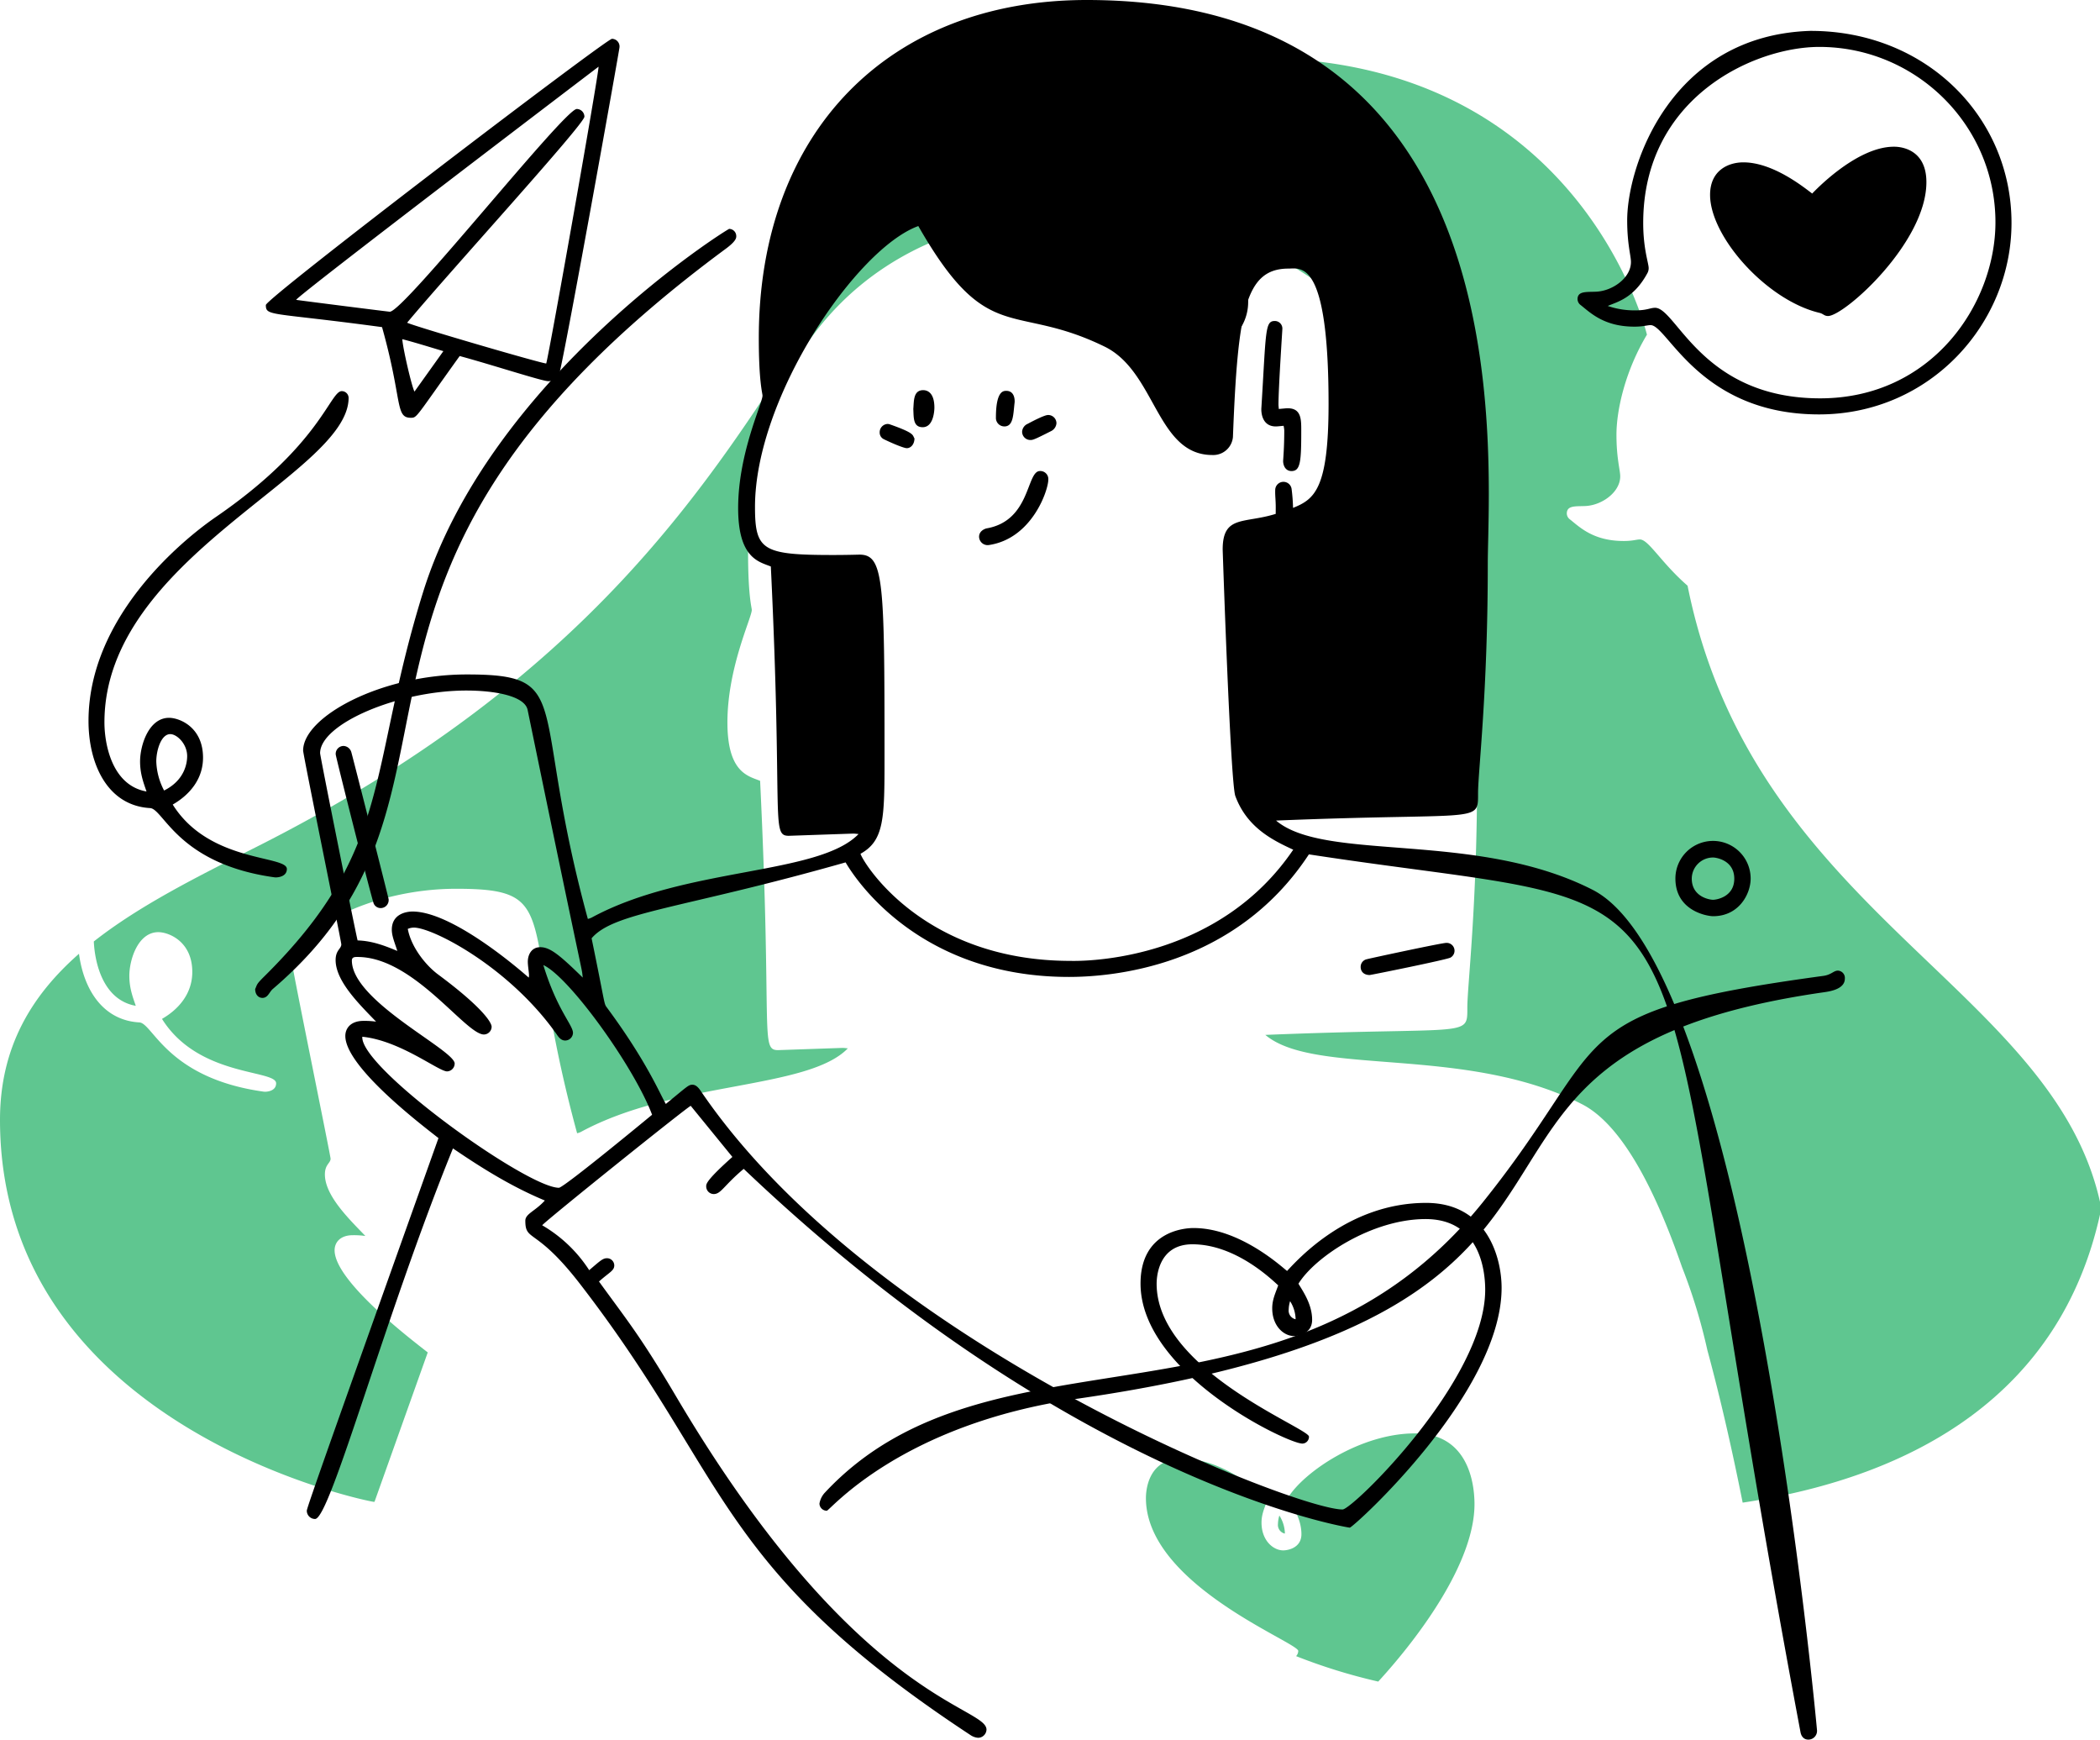
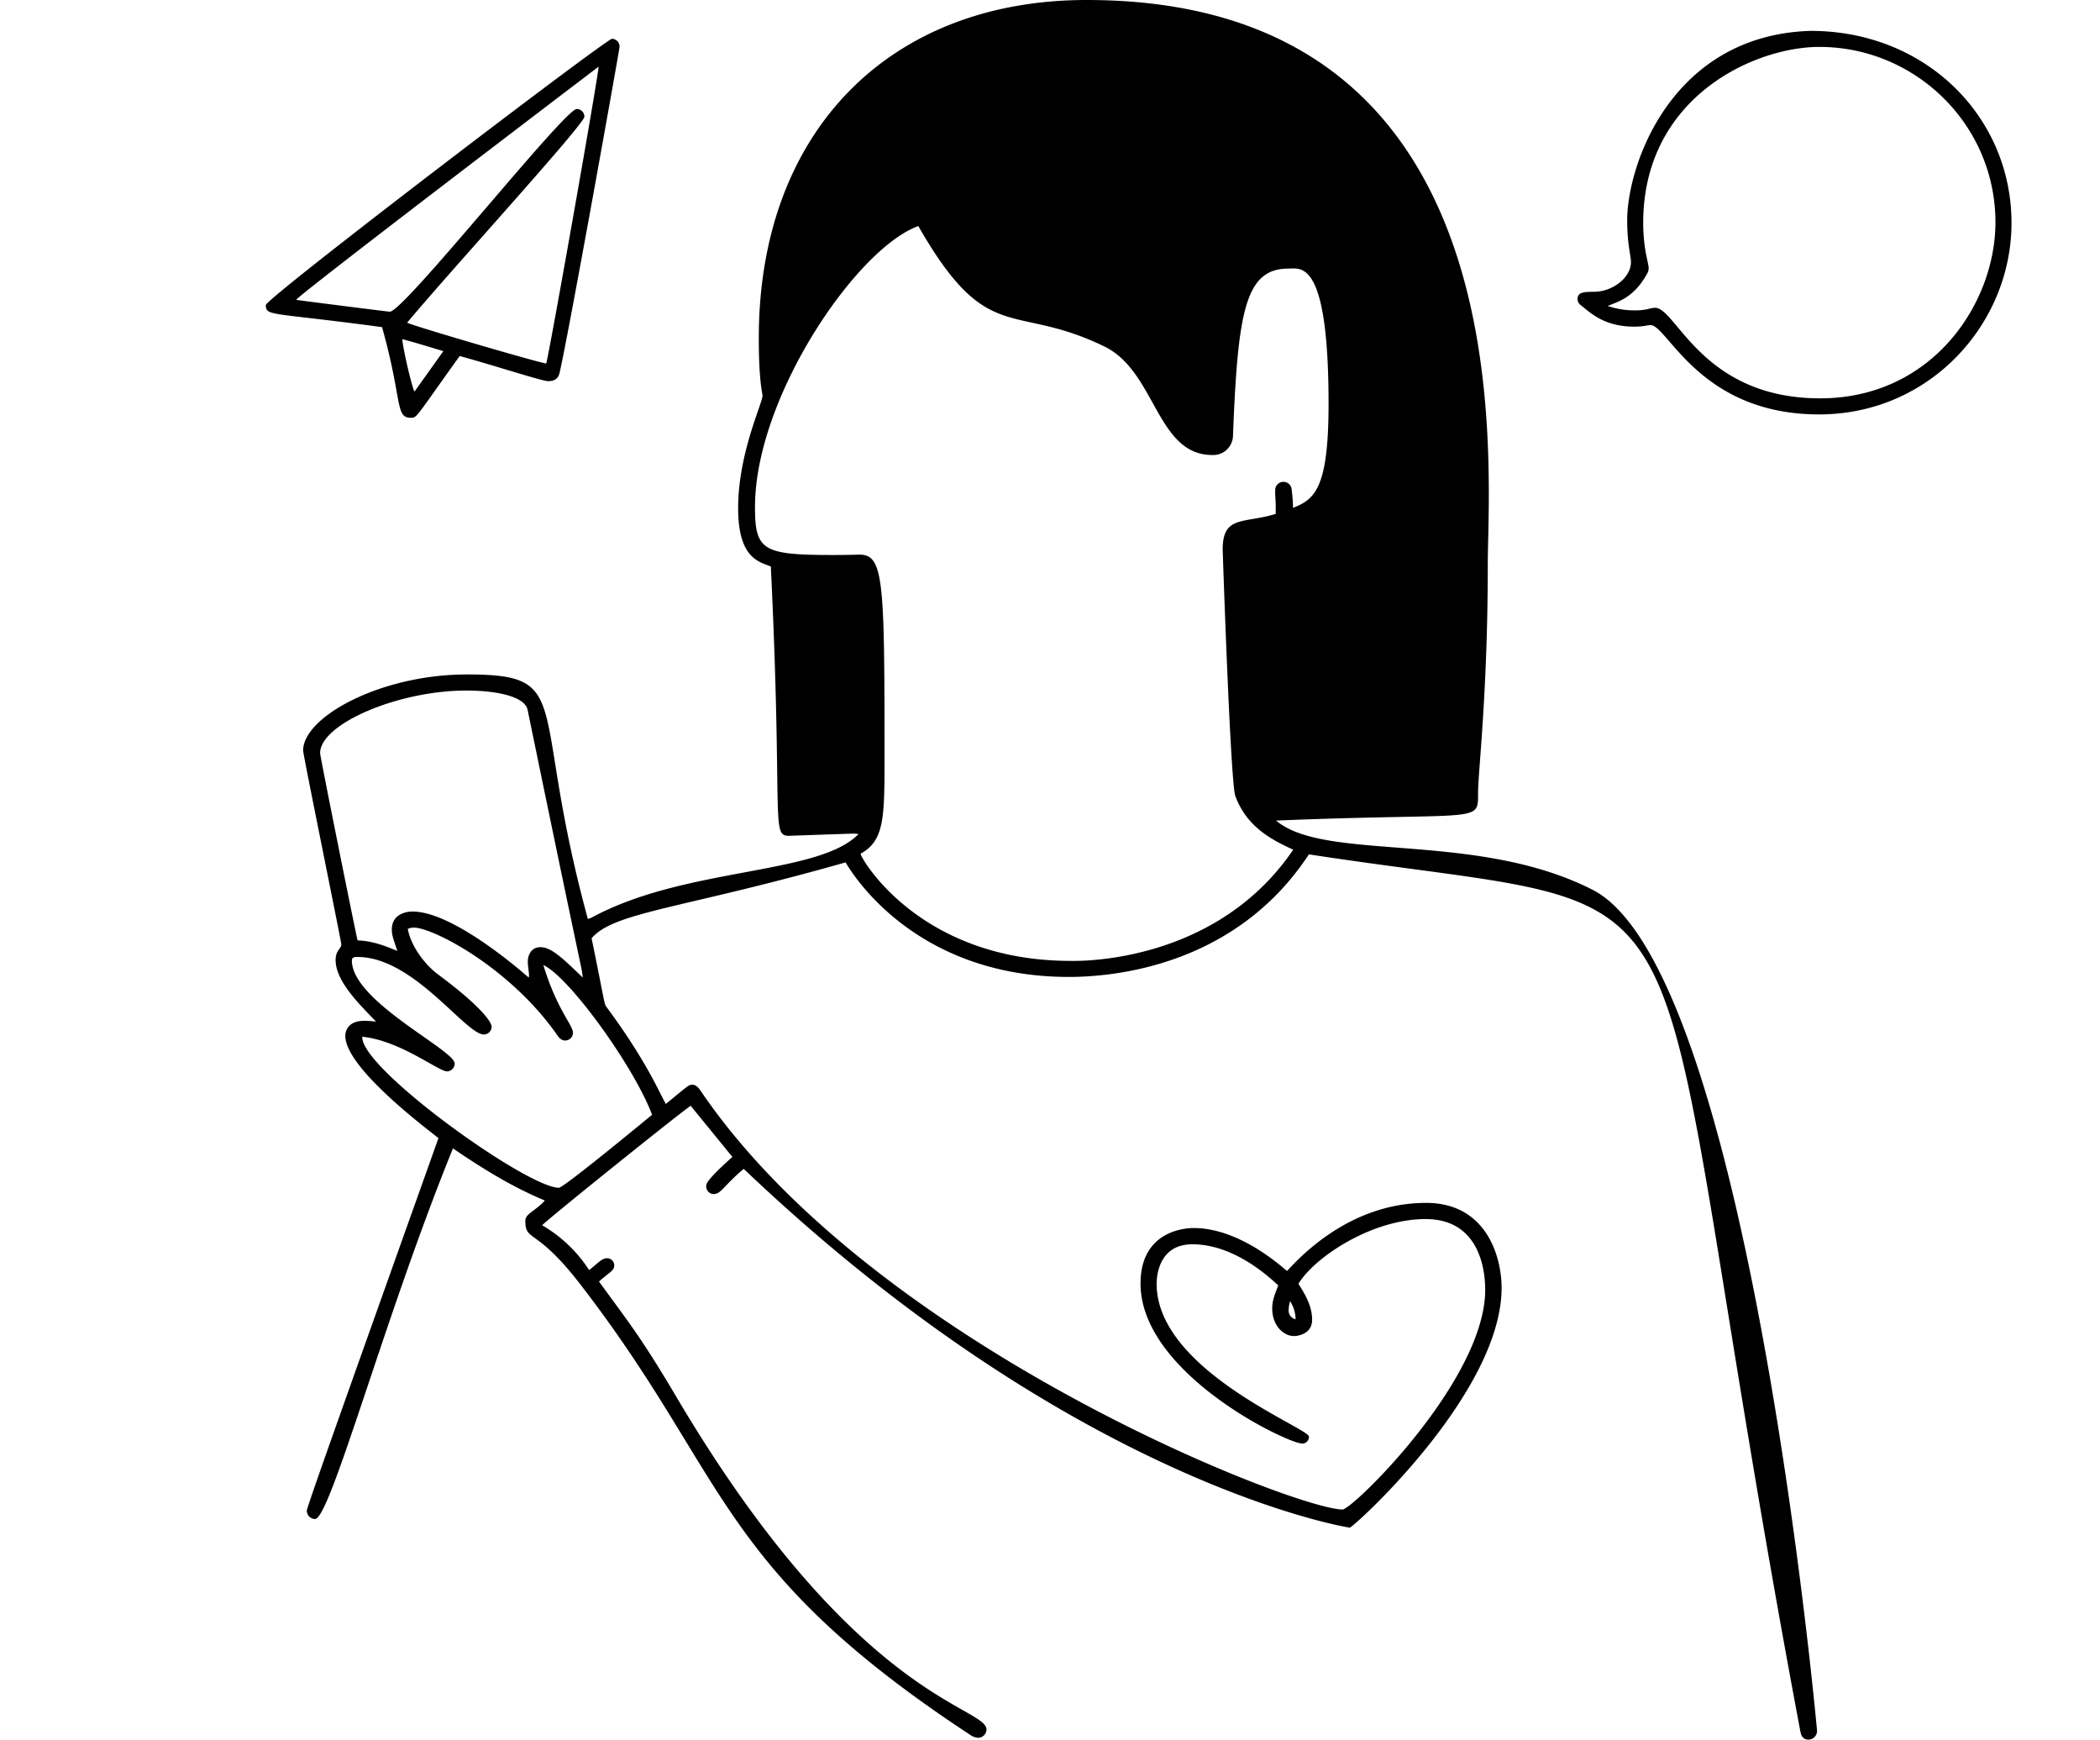
<svg xmlns="http://www.w3.org/2000/svg" data-name="Layer 1" viewBox="0 0 747.362 618.978">
-   <path fill="#5fc690" d="M457.258,545.672c0-.119.007-.237.007-.354a12.417,12.417,0,0,0-1.956-6.078,11.065,11.065,0,0,0-.5,3A3.153,3.153,0,0,0,457.258,545.672Z" />
-   <path fill="#5fc690" d="M503.535,510.021c-19.16,0-39.434,13.526-45.246,23.012,1.657,2.759,4.869,7.332,4.869,12.839,0,5.105-5.175,5.775-6.455,5.775-3.608,0-7.748-3.546-7.748-9.878,0-2.98,1.028-5.123,2.135-8.156-2.26-2.018-15.11-14.619-30.545-14.619-12.3,0-12.726,12-12.726,14.036,0,30.835,54.213,51.321,54.213,54.4a2.7,2.7,0,0,1-.773,1.841,201.755,201.755,0,0,0,29.242,9.055c14.864-16.239,34.251-42.551,34.251-63.142C524.752,527.59,522.429,510.021,503.535,510.021Z" />
-   <path fill="#5fc690" d="M600.582,208.399c-9.359-8.127-13.879-16.451-16.961-16.451-1.274,0-2.487.544-5.756.544-10.764,0-15.607-4.867-19.124-7.669a2.652,2.652,0,0,1-1.135-2.1c0-2.985,3.25-2.507,6.674-2.677,5.906-.294,12.336-4.966,12.336-10.552,0-2.272-1.339-6.329-1.339-14.811,0-8.763,3.1-22.684,10.851-35.613-4.61-17.531-34.077-98.417-138.914-98.417-187.5,0-117.22,160.441-356.2,280.813-20.774,10.464-41.324,20.693-57.627,33.518.363,7.662,3.3,20.832,14.937,22.9-1.011-2.975-2.293-6.214-2.293-10.674,0-5.747,3.076-15.537,10.32-15.537,3.625,0,12.084,3.229,12.084,14.168,0,10.828-9.516,15.9-10.777,16.7,12.985,20.745,40.615,17.986,40.615,22.914,0,2.725-3.127,3-3.9,3a4.308,4.308,0,0,1-.584-.039c-34.314-4.8-39.375-24.353-44.195-24.628-12.99-.741-19.787-11.69-21.482-24.422C11.186,354.225,0,372.645,0,398.457c0,109.605,131.567,135.915,133.033,135.915.09,0,.169-.017.256-.022,5.369-15.072,11.645-32.675,18.941-53.141-5.878-4.607-33.148-25.319-33.148-36.343,0-2.765,1.953-5.365,6.482-5.365a30.034,30.034,0,0,1,4.462.272c-5.763-6-14.4-14.315-14.4-21.9,0-3.609,2.024-3.981,2.024-5.6,0-1.016-13.589-67.439-13.589-68.963,0-11.993,27.618-27.073,58.286-27.073,38.706,0,22.087,10.184,43.043,86.993a8.431,8.431,0,0,0,1.271-.436c33.355-18.169,80.82-15.026,95.071-29.777-.823-.069-1.333-.157-1.815-.157-.461,0-22.734.786-23.01.786-6.482,0-2.067-6.317-6.393-95.821-4.24-1.712-11.634-2.893-11.634-20.785,0-19.508,8.669-37.263,8.669-40.009,0-.921-1.319-4.775-1.319-20.486,0-73.23,46.224-120.286,116.7-120.286,132.629,0,143.1,117.3,143.1,175.613,0,10.939-.368,19.8-.368,25.427,0,45.534-3.457,73.495-3.457,81.151v.9c0,9.781-1.013,5.988-71.887,8.88,17.582,14.885,71.159,3.475,112.649,24.634,13.749,7.011,25.59,28.936,35.625,57.942a198.727,198.727,0,0,1,9.044,29.626c4.671,17.186,8.851,35.638,12.557,54.225,61.972-9.333,113.109-39.156,127.169-102.512v-4.5C730.206,351.005,623.817,324.319,600.582,208.399Z" />
-   <path d="M654.087 345.36a2.6 2.6 0 012.479 2.716q-.003.078-.012.155c0 3.59-4.92 4.466-7.275 4.8-159.786 22.839-45.292 112.771-265.818 144.652-63 9.108-88.152 39.857-89.216 39.857a2.618 2.618 0 01-2.611-2.528 7.514 7.514 0 011.816-3.793c59.387-63.862 163.988-15.842 234.377-103.577 46.786-58.314 26.421-67.558 121.045-80.405C651.761 346.845 652.552 345.36 654.087 345.36zM90.81 351.916c.791-1.708.292-1.568 3.266-4.511 46.116-45.634 36.592-72.833 56.494-136.709 23.77-76.289 108.341-129.256 108.943-129.256a2.564 2.564 0 012.511 2.558v.132c0 .563-.14 1.731-3.7 4.362C97.682 207.163 180.406 280.744 97.067 351.91c-1.227 1.049-1.71 3.155-3.662 3.155C92.017 355.065 90.824 353.969 90.81 351.916zM426.843 124.711c-2.832 0-17.257-2.476-17.257-17.214 0-2.666 2.4-17.288 17.135-17.288a17.251 17.251 0 11.473 34.499q-.175.002-.351.001zm-.019-5.836c1.786 0 11.4-1.456 11.4-11.325 0-4.614-3.532-11.541-11.388-11.541a11.448 11.448 0 00-11.408 11.43C415.427 109.233 416.84 118.875 426.824 118.875zM623.032 312.603c0 5.524-4.193 13.393-13.356 13.393-2.073 0-13.422-1.846-13.422-13.4a13.389 13.389 0 1126.778 0zm-13.375 7.55c1.179 0 7.551-.983 7.551-7.5s-6.353-7.54-7.56-7.54a7.567 7.567 0 00-7.572 7.5C602.076 319.09 608.37 320.153 609.657 320.153zM496.813 124.999a2.97 2.97 0 01-2.743-3.181q.003-.036.006-.072v-.184c2.066-3.183 19.719-23.874 22.076-23.874h.15a2.917 2.917 0 012.743 2.71 4.538 4.538 0 01-1.363 2.892C498.796 124.537 498.766 124.999 496.813 124.999zM487.45 346.928c-2.088-.016-3.209-1.244-3.209-2.887a2.765 2.765 0 012.215-2.745c1.46-.387 26.618-5.8 28.237-5.8a2.79 2.79 0 011.522 5.223C514.918 341.463 488.917 346.719 487.45 346.928z" />
  <path d="M161.204 408.616c-24.331 59.786-43.661 131.855-49.07 131.855a2.938 2.938 0 01-2.944-2.932c0-.009 0-.017 0-.026 0-1.106 11.408-33.134 46.856-132.563-5.878-4.607-33.148-25.319-33.148-36.343 0-2.765 1.953-5.366 6.482-5.366a30.015 30.015 0 014.463.273c-5.764-6-14.4-14.316-14.4-21.9 0-3.609 2.024-3.98 2.024-5.6 0-1.015-13.588-67.439-13.588-68.962 0-11.993 27.618-27.073 58.285-27.073 38.706 0 22.087 10.184 43.043 86.992a8.327 8.327 0 001.271-.436c33.355-18.169 80.821-15.026 95.071-29.776-.822-.069-1.332-.157-1.815-.157-.461 0-22.733.786-23.01.786-6.482 0-2.067-6.318-6.393-95.822-4.24-1.711-11.634-2.892-11.634-20.785 0-19.507 8.669-37.262 8.669-40.009 0-.92-1.319-4.775-1.319-20.486C270.047 47.057 316.271 0 386.747 0c132.629 0 143.1 117.3 143.1 175.614 0 10.938-.369 19.8-.369 25.426 0 45.534-3.457 73.494-3.457 81.15v.9c0 9.781-1.016 5.988-71.887 8.879 17.582 14.886 71.16 3.476 112.649 24.634 55.442 28.274 79.869 298.981 79.869 299.075a3.1 3.1 0 01-2.894 3.294q-.095.006-.19.006c-1.415 0-2.468-.927-2.793-2.655-61.2-325.107-19.056-288.41-174.957-312.329-26.59 40.514-71.021 43.61-85.4 43.61-57.112 0-78.938-39.968-79.488-40.755-58.362 16.591-82.392 17.585-90.386 27.011 5.1 24.716 4.273 23.043 5.538 24.756 14.186 19.2 18.748 30.569 20.881 34.179 7.624-6.2 8.032-6.837 9.465-6.837 1.016 0 1.925.693 2.87 2.087 61.571 90.785 211.77 149.048 228.5 149.048 3.581 0 50.768-46.049 50.768-78.174 0-7.592-2.323-25.162-21.217-25.162-19.16 0-39.434 13.527-45.246 23.013 1.657 2.758 4.869 7.332 4.869 12.839 0 5.105-5.175 5.774-6.454 5.774-3.609 0-7.749-3.545-7.749-9.877 0-2.981 1.028-5.124 2.135-8.157-2.26-2.017-15.11-14.618-30.545-14.618-12.3 0-12.726 12-12.726 14.036 0 30.834 54.213 51.32 54.213 54.4a2.409 2.409 0 01-2.336 2.48l-.009 0c-5.32 0-57.6-25-57.6-56.941 0-19.5 17.15-19.753 18.814-19.753h.1c16.764 0 32.005 14.442 33.236 15.266 3.8-4.025 21.725-24.215 49.479-24.215 21.63 0 26.87 19.4 26.87 30.218 0 37.563-52.863 85.335-54.031 85.335-.536 0-98.015-15.714-215.693-127.661-7.114 5.97-8.064 8.964-10.677 8.964a2.717 2.717 0 01-2.67-2.692v-.163c0-.8.3-2.3 9.319-10.352l-14.827-18.184c-1.524.662-51.245 40.553-52.865 42.5a49.567 49.567 0 0116.731 15.976c3.851-3.275 4.807-4.253 6.336-4.253a2.591 2.591 0 012.587 2.539c0 1.912-1.661 2.382-5.439 5.747 10.177 14.047 14.693 19.323 27.386 40.8C304.735 605.363 351.082 607.008 351.082 615.429a3.031 3.031 0 01-2.955 2.9 5.472 5.472 0 01-2.644-.9c-91.256-60.018-85.829-91.734-139.113-160.651-15.688-20.288-19.412-14.783-19.412-22.427 0-2.5 3.5-3.377 6.947-7.195C182.221 422.3 171.664 415.75 161.204 408.616zm220.959-66.708c7.759 0 52.24-1.518 78.08-39.575-7.146-3.3-16.463-7.811-20.607-19.117-1.758-4.794-4.5-87.585-4.5-87.679 0-12.331 7.526-9.151 18.874-12.689 0-.8.01-1.537.01-2.243 0-2.554-.2-3.738-.2-5.554 0-.228 0-.456.012-.683a2.929 2.929 0 015.833-.376 64.543 64.543 0 01.512 6.722c7.6-3.072 12.642-6.658 12.642-36.98 0-45.435-7.623-48.218-12.456-48.218-.675 0-1.295.054-1.832.054-15.358 0-18.027 15.154-19.742 59.879a7.03 7.03 0 01-7.347 6.449c-19.869 0-20.073-29.646-38.316-38.566-32.7-15.991-41.54.464-66.306-42.9-21.964 7.913-58.125 60.9-58.125 99.96 0 15.479 2.734 17.084 27.837 17.084 4.9 0 8.964-.13 9.358-.13 8.615 0 8.9 9.328 8.9 71.089v1.037c0 21.638-.066 29.615-8.545 34.309.649 2.6 21.748 38.113 74.76 38.113.089.002.486.014 1.158.014zm-174.762 5.939c-.659-5.233 1.889 9.15-19.627-95.246-1.062-5.153-12.264-6.9-21.778-6.9-24.282 0-52.076 11.869-52.076 22.294 0 1.057 12.788 64.719 13.347 66.624 5.029.136 9.506 1.8 14.138 3.743-.9-2.872-1.967-5.274-1.967-7.546 0-5.8 5.456-6.482 7.38-6.482 15.03 0 40.71 22.979 41.352 23.512a3.9 3.9 0 00.1-.889c0-.776-.43-3.362-.43-4.75 0-2.463 1.275-5.187 4.468-5.187 3.544-.004 7.089 3.012 15.093 10.827zm-60.082-17.794a5.483 5.483 0 00-2.194.464c1.217 6.523 6.4 12.958 10.763 16.195 15.149 11.229 19.078 16.912 19.078 18.646a2.8 2.8 0 01-2.737 2.728c-6.609 0-24.99-27.581-44.959-27.581h-.4c-.682 0-1.645.1-1.645 1.248 0 14.546 36.582 31.81 36.582 36.661a2.8 2.8 0 01-2.7 2.8c-3.054 0-16.68-10.97-30.173-12.328v.238c0 11.466 58.668 53.5 69.976 53.5 1.749 0 33.064-25.9 33.158-25.982-6.5-17.245-29.59-49.153-38.7-53.257 4.873 15.994 10.548 21.311 10.548 24.138a2.8 2.8 0 01-2.773 2.71c-1.712 0-2.6-1.606-3.273-2.55-16.903-23.776-43.922-37.63-50.551-37.63zm313.763 139.005a12.424 12.424 0 00-1.956-6.079 11.06 11.06 0 00-.5 3 3.152 3.152 0 002.451 3.43C461.082 469.29 461.082 469.174 461.082 469.058zM163.592 126.681c-15.746 21.913-15.1 21.969-17.394 21.969-5.644 0-2.907-6.169-10.233-32.254-39.493-5.348-41.354-3.769-41.354-7.859 0-2.408 121.176-94.728 123.181-94.728a2.727 2.727 0 012.675 3.037c0 .744-17.737 100-21.276 115.659-.478 2.115-1.668 3.114-4.14 3.114C192.935 135.619 174.39 129.59 163.592 126.681zm-18.7-11.859c2.524 1.278 47.831 14.511 49.507 14.511h0c1.333-4.952 18.615-102.528 18.615-105.552v-.046c-.095.069-107.5 81.711-107.614 82.957 1.577.254 32.939 4.224 33.327 4.224 5.007 0 62.164-72.139 66.54-72.139a2.763 2.763 0 012.718 2.734c-.003 2.694-48.649 55.919-63.095 73.311zm12.9 10.117c-5.121-1.525-9.786-3-14.612-4.261.123 2.964 3.386 17.068 4.335 18.648zM644.208 10.99h.194c41.147 0 71.466 30.747 71.466 68.321 0 35.857-29.021 68.142-68.5 68.142-42.452 0-53.908-31.769-59.929-31.769-1.274 0-2.487.544-5.756.544-10.764 0-15.606-4.866-19.124-7.668a2.654 2.654 0 01-1.135-2.1c0-2.985 3.25-2.506 6.674-2.676 5.906-.294 12.336-4.967 12.336-10.552 0-2.272-1.339-6.33-1.339-14.812C579.093 58.652 594.882 12.607 644.208 10.99zm-72.034 97.871a29.255 29.255 0 009.791 1.575c4.22 0 5.29-.915 7.067-.915 7.59 0 16.707 32.215 58.735 32.215 39.9 0 62.385-33.731 62.385-62.642 0-34.7-28.451-62.4-62.675-62.4-23.1 0-62.683 17.884-62.683 62.657 0 9.237 1.944 14.268 1.944 16.045a3.6 3.6 0 01-.433 1.758c-4.848 8.986-10.758 10.245-14.131 11.71z" />
-   <path d="M52.144 281.622c-1.011-2.976-2.293-6.215-2.293-10.674 0-5.747 3.076-15.538 10.32-15.538 3.625 0 12.084 3.23 12.084 14.168 0 10.829-9.515 15.9-10.777 16.7 12.985 20.744 40.615 17.986 40.615 22.913 0 2.726-3.126 3-3.9 3a4.159 4.159 0 01-.584-.039c-34.314-4.8-39.375-24.352-44.195-24.627-15.185-.867-21.914-15.68-21.914-30.985 0-36.628 32.664-63.891 45.385-72.63 37.167-25.533 40.535-44.74 44.746-44.74a2.44 2.44 0 012.436 2.376c0 27.138-86.9 56.852-86.9 115.492C37.164 264.267 39.599 279.397 52.144 281.622zm3.475-10.7a23.7 23.7 0 002.779 10.35c7.213-3.582 8.21-9.565 8.21-12.243 0-4.367-3.656-7.819-6.011-7.819-3.296-.004-4.978 5.839-4.978 9.708zM454.994 143.914c0 .456.07.936.115 1.606 2.667-.24 2.653-.252 3.191-.252 4.8 0 4.8 3.935 4.8 7.928 0 11.012-.263 14.413-3.47 14.413-2.208 0-2.978-2.062-2.978-3.557 0-.53.4-4.613.4-10.959a11.869 11.869 0 00-.237-1.589c-1.2.112-2.138.226-2.772.226-5.022 0-5.153-5.183-5.153-6.017 0-.163 0-.324.014-.484 1.706-27.689 1.262-31.015 4.785-31.015a2.679 2.679 0 012.69 2.668q0.0.087-.005.174C456.382 117.335 454.994 138.025 454.994 143.914zM351.768 193.954a3.053 3.053 0 01-3.316-2.766q-.009-.099-.011-.199c0-2.191 2.268-2.912 2.707-2.989 15.705-2.758 14.077-20.4 18.951-20.4a2.852 2.852 0 012.979 3.087C373.082 174.329 367.324 191.763 351.768 193.954zM325.033 145.524c.235-2.736-.048-6.7 3.519-6.7 1.055 0 3.987.443 3.987 6.23 0 .564-.143 6.951-4.162 6.951C324.882 152.008 325.203 148.5 325.033 145.524zM325.447 155.99c-.011 2.056-1.255 3.478-2.739 3.478-.934 0-4.775-1.529-8.194-3.207a2.616 2.616 0 01-1.447-2.411 2.954 2.954 0 012.782-3 2.559 2.559 0 01.85.148C325.829 154.199 324.652 154.826 325.447 155.99zM372.765 147.677a2.936 2.936 0 013.199 2.647q.014.144.013.288a3.39 3.39 0 01-1.857 2.754c-6.161 3.129-6.553 3.191-7.452 3.191a2.938 2.938 0 01-2.91-2.944 3.249 3.249 0 011.96-2.8C371.497 147.719 372.587 147.727 372.765 147.677zM361.101 142.699v.379c-.529 4.32-.363 8.651-3.666 8.651a3.012 3.012 0 01-3.003-3.021q0-.066.003-.131c0-9.3 2.571-9.5 3.586-9.5h.129C360.976 139.078 361.101 142.05 361.101 142.699zM138.305 319.936v.038a2.839 2.839 0 01-2.837 3.133 2.71 2.71 0 01-2.441-1.549c-.6-1.169-13.552-52.309-13.552-53.143a2.808 2.808 0 012.616-2.988q.092-.006.184-.006a3.027 3.027 0 012.741 2.157C125.211 268.076 137.663 316.997 138.305 319.936zM644.935 68.866c.363-.35 15.507-16.663 29.061-16.663h.13c1.4 0 11.455.253 11.455 12.611 0 21.555-29.222 47.626-35 47.626-1.412 0-1.645-.79-3.064-1.127-18.779-4.457-38.921-27.059-38.921-41.974 0-8.887 6.7-11.572 11.837-11.572C630.9 57.766 641.707 66.432 644.935 68.866z" />
</svg>